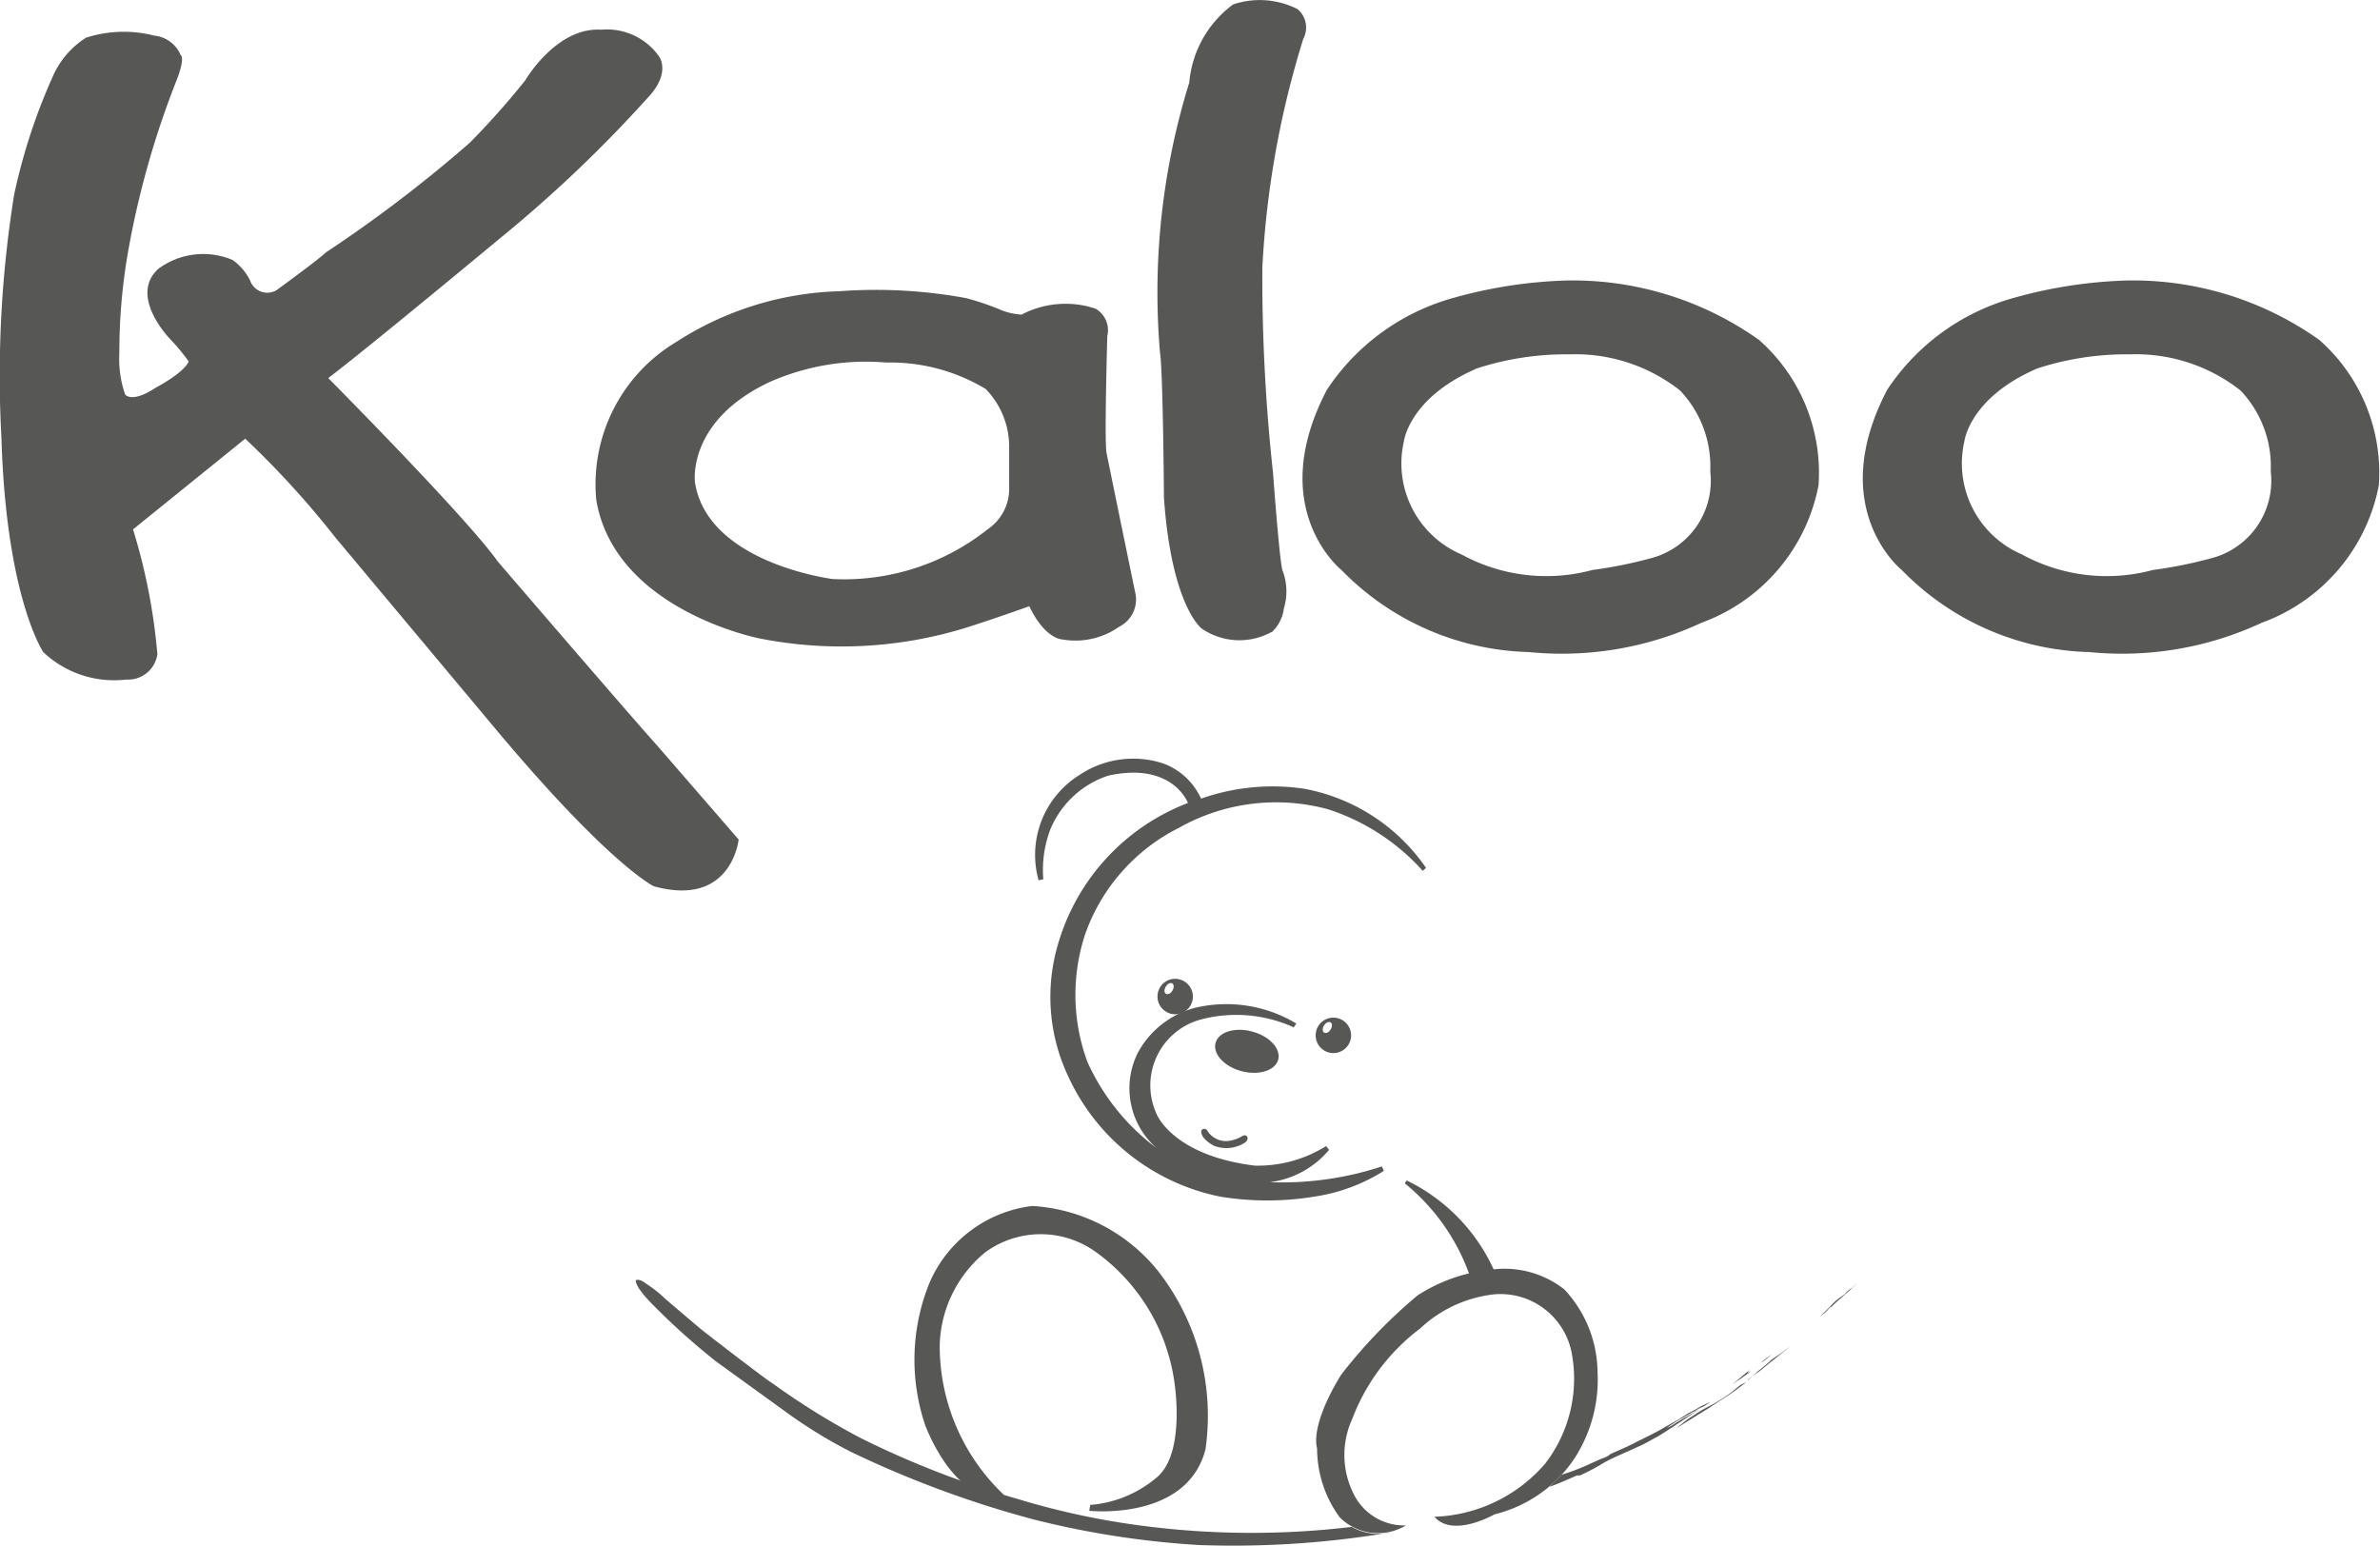
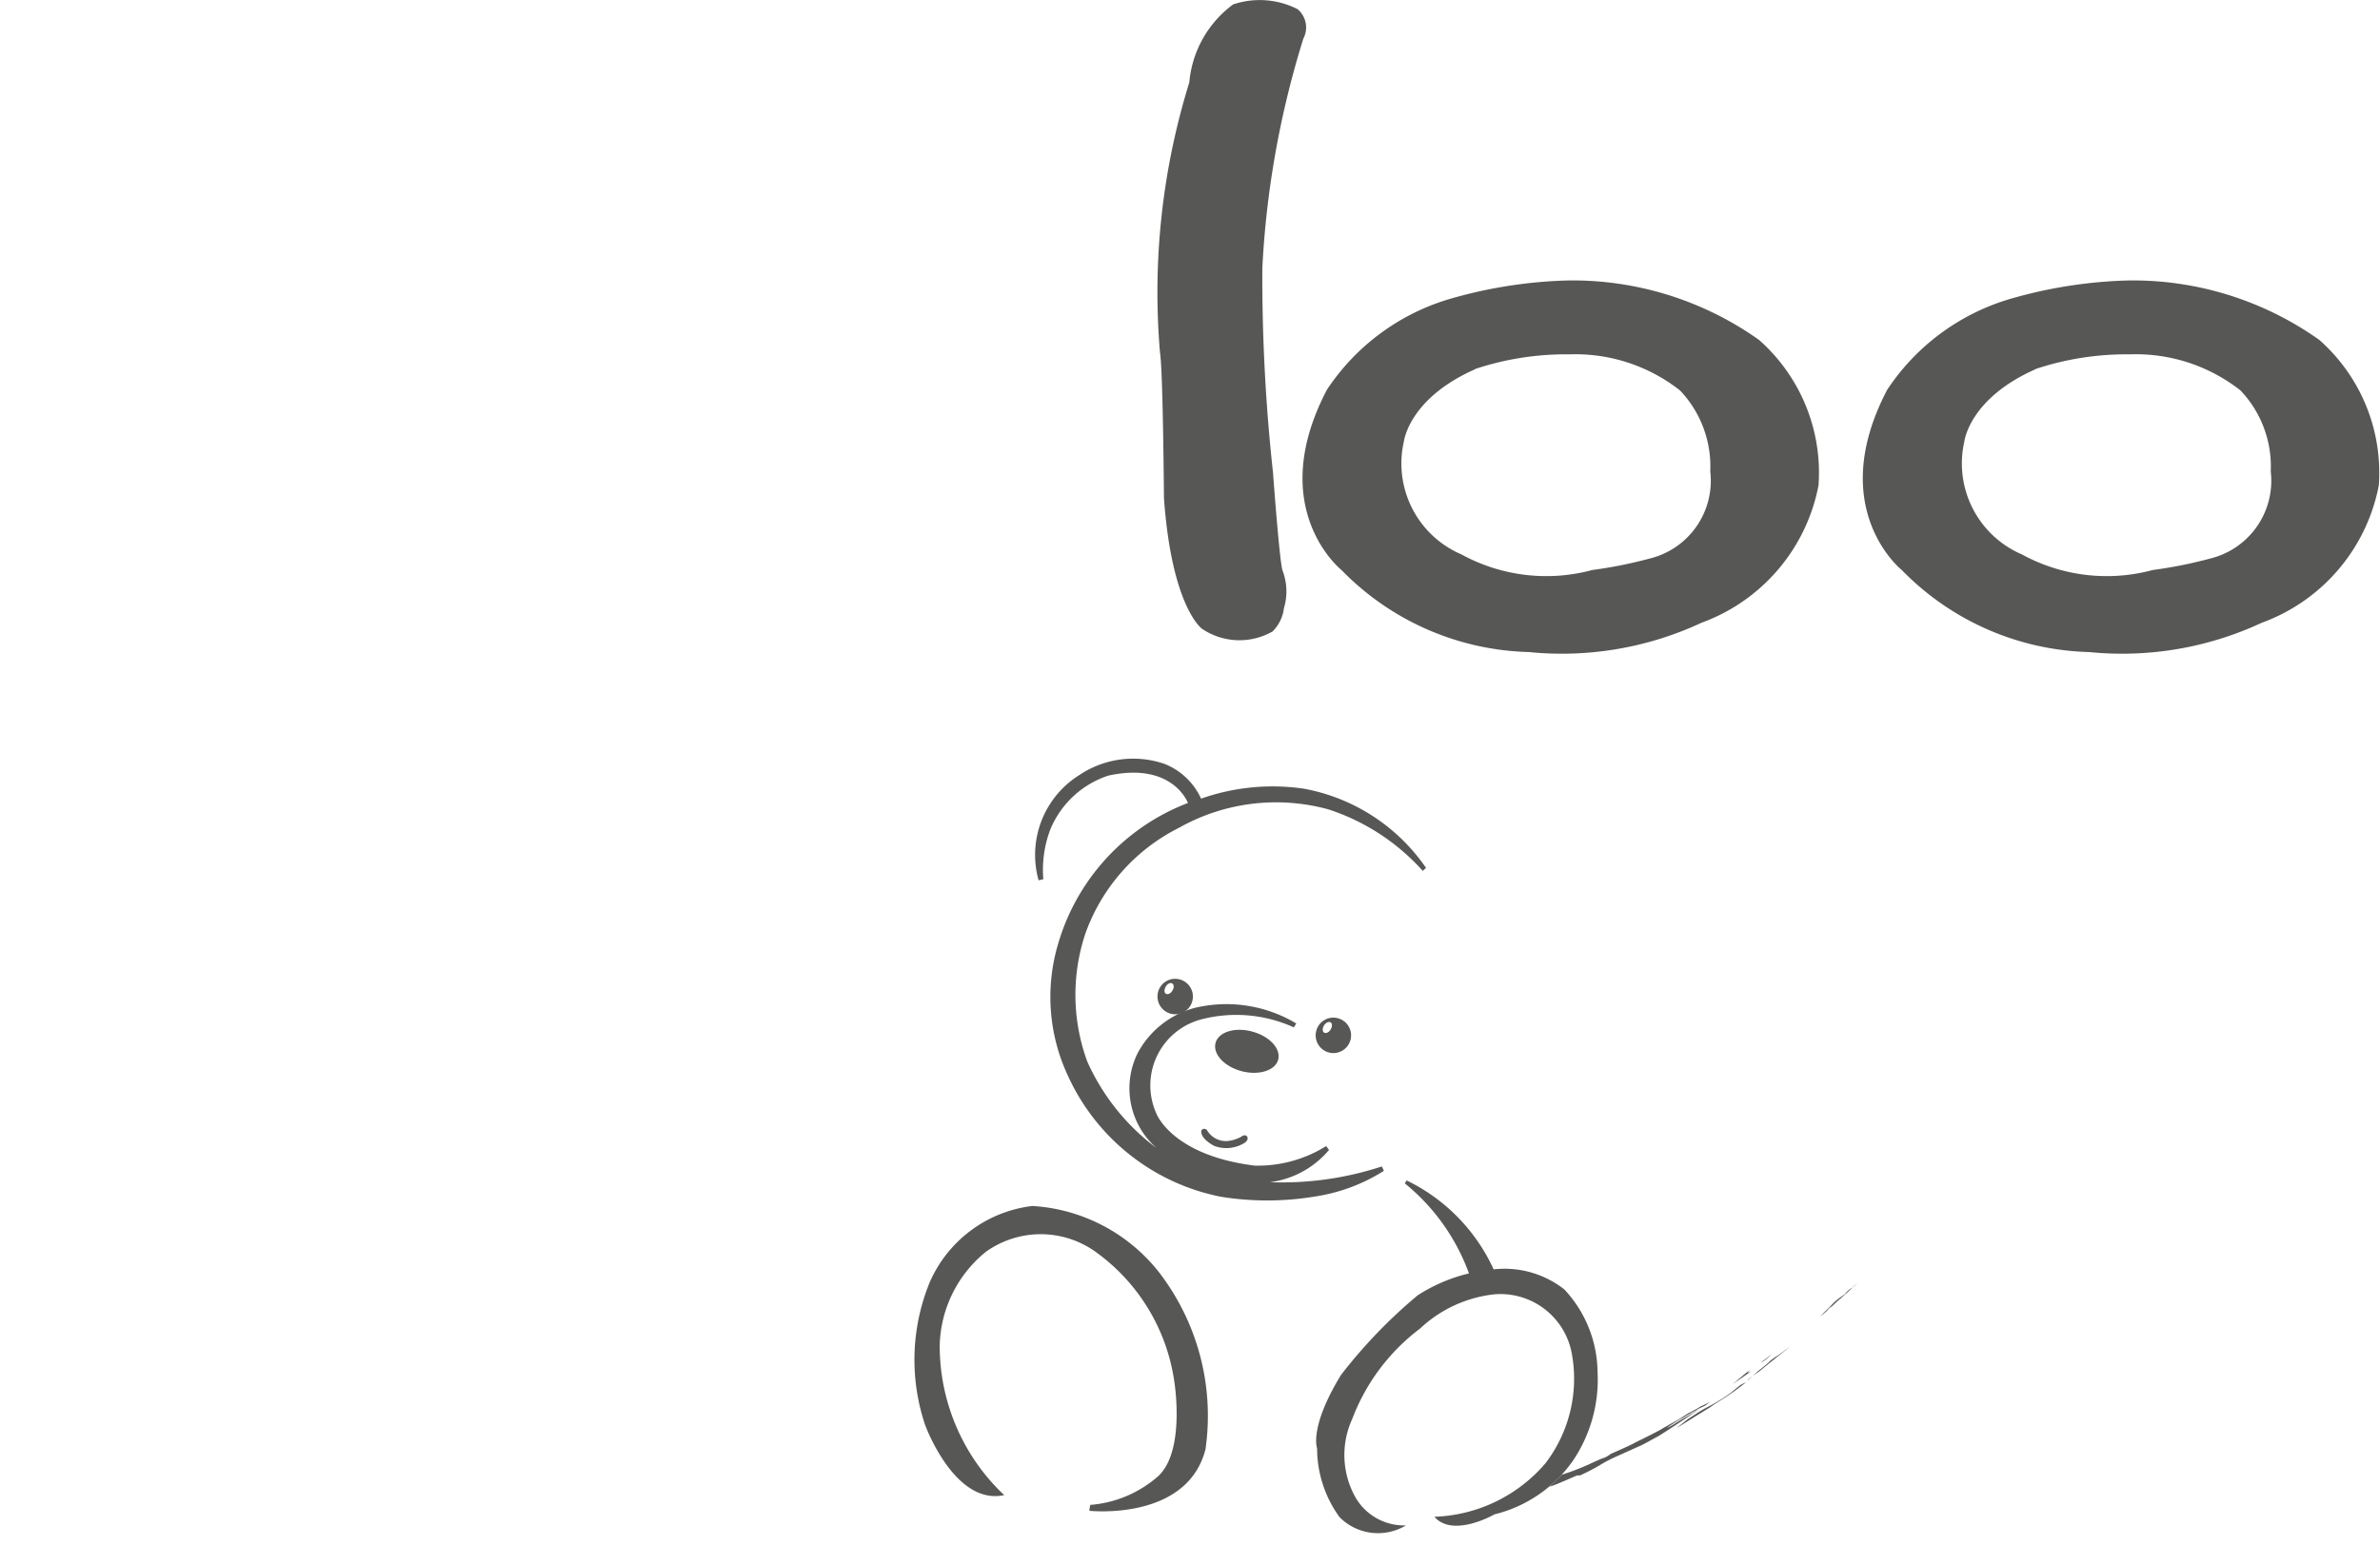
<svg xmlns="http://www.w3.org/2000/svg" width="50.54" height="32.836" viewBox="0 0 50.54 32.836">
  <defs>
    <clipPath id="a">
      <path data-name="Rectangle 2114" fill="none" d="M0 0h50.54v32.836H0z" />
    </clipPath>
  </defs>
  <g data-name="Groupe 6146" clip-path="url(#a)" fill="#575756">
    <path data-name="Tracé 465874" d="M26.577 21.903c.369.092.622.357.568.591s-.4.349-.767.257-.622-.357-.568-.594.4-.349.767-.255" />
    <path data-name="Tracé 465875" d="M25.043 20.797a.376.376 0 11-.453.278.373.373 0 01.453-.278m-.148.242c.038-.061.038-.127 0-.153s-.1 0-.138.064-.038.13 0 .153.1 0 .138-.064" />
    <path data-name="Tracé 465876" d="M28.405 21.622a.376.376 0 11-.456.278.374.374 0 01.456-.278zm-.15.242c.038-.061.041-.13 0-.153s-.1.005-.138.064-.038.13 0 .153.1 0 .138-.064" />
    <path data-name="Tracé 465877" d="M29.343 24.771a6.816 6.816 0 01-2.377.334 1.96 1.96 0 001.256-.685l-.061-.082a2.734 2.734 0 01-1.516.415c-1.753-.217-2.086-1.1-2.086-1.1a1.45 1.45 0 01.976-2.012 2.952 2.952 0 011.939.176l.053-.082a2.882 2.882 0 00-2.158-.331 1.939 1.939 0 00-1.213.965 1.685 1.685 0 00.405 2.012 4.676 4.676 0 01-1.472-1.837 4.109 4.109 0 01-.041-2.718 4.025 4.025 0 011.992-2.249 4.2 4.2 0 013.166-.39 4.6 4.6 0 012.007 1.307l.069-.064a4.03 4.03 0 00-2.591-1.681 4.573 4.573 0 00-2.186.211 1.428 1.428 0 00-.779-.739 2.051 2.051 0 00-1.8.234 2 2 0 00-.871 2.239l.1-.023a2.427 2.427 0 01.15-1.06 2.013 2.013 0 011.23-1.14c1.37-.3 1.691.581 1.691.581a4.571 4.571 0 00-2.759 3 3.942 3.942 0 00.2 2.769 4.535 4.535 0 003.258 2.593 6.184 6.184 0 002-.005 3.788 3.788 0 001.462-.545l-.043-.094z" />
    <path data-name="Tracé 465878" d="M25.636 24.008a.465.465 0 00.413.224.734.734 0 00.311-.094s.076-.064.125 0c0 0 .038.061-.046.125a.731.731 0 01-.655.071s-.3-.148-.273-.326a.072.072 0 01.125 0" />
    <path data-name="Tracé 465879" d="M21.324 31.75a4.357 4.357 0 01-1.369-3.171 2.637 2.637 0 01.976-1.992 2 2 0 012.366.02 4.106 4.106 0 011.638 2.718s.25 1.5-.352 2.033a2.476 2.476 0 01-1.432.6l-.02.125s2.076.227 2.468-1.307a4.994 4.994 0 00-1-3.775 3.7 3.7 0 00-2.677-1.391 2.733 2.733 0 00-2.178 1.618 4.338 4.338 0 00-.1 3.029s.622 1.722 1.681 1.493z" />
    <path data-name="Tracé 465880" d="M29.83 25.132l.041-.064a3.9 3.9 0 011.847 1.888 2.057 2.057 0 011.5.425 2.6 2.6 0 01.706 1.742 3.077 3.077 0 01-.53 1.908 2.874 2.874 0 01-1.658 1.128s-.881.507-1.276.051a3.245 3.245 0 002.354-1.131 2.952 2.952 0 00.571-2.293 1.541 1.541 0 00-1.651-1.3 2.733 2.733 0 00-1.577.726 4.317 4.317 0 00-1.442 1.921 1.838 1.838 0 00.071 1.669 1.192 1.192 0 001.07.591 1.149 1.149 0 01-1.411-.176 2.486 2.486 0 01-.476-1.462s-.176-.436.507-1.556a10.787 10.787 0 011.628-1.691 3.521 3.521 0 011.09-.466 4.4 4.4 0 00-1.37-1.918z" />
-     <path data-name="Tracé 465881" d="M13.503 27.187s.071-.041.2.061a2.793 2.793 0 01.436.344s.7.6.81.685c0 0 1.266.986 1.472 1.111a15.441 15.441 0 001.857 1.151 19.578 19.578 0 003.309 1.286 16.312 16.312 0 002.863.6 17.893 17.893 0 004.254 0 1.159 1.159 0 00.841.115 20.034 20.034 0 01-4.088.27 18.909 18.909 0 01-3.495-.54 22.05 22.05 0 01-3.9-1.442 10.308 10.308 0 01-1.411-.871l-1.458-1.055a14.744 14.744 0 01-1.317-1.182s-.385-.372-.374-.53z" />
    <path data-name="Tracé 465882" d="M33.158 31.319a4.961 4.961 0 00.576-.219s.25-.117.3-.132a.507.507 0 00.171-.094s.451-.194.522-.242c0 0 .53-.257.6-.311l.318-.178.191-.122.1-.053.11-.059.056-.036.066-.031.153-.074-.125.089-.061.028a.091.091 0 01-.023.01l-.018.01a.548.548 0 00-.092.053.708.708 0 01-.1.046c-.02.005.02 0 .02 0a1.715 1.715 0 00-.168.094 2.35 2.35 0 00-.234.14l-.127.084a.716.716 0 00.176-.094l.183-.11.132-.074.074-.043.089-.056.038-.02-.275.186s-.581.39-.634.408c0 0-.331.186-.369.194l-.509.229a2.858 2.858 0 00-.318.168 4.323 4.323 0 01-.428.222h-.064s-.532.237-.581.237c0 0 .229-.217.26-.257z" />
    <path data-name="Tracé 465883" d="M35.619 30.313s.2-.16.229-.181l.155-.1a2.651 2.651 0 01.285-.166s.176-.092.219-.125a2.584 2.584 0 00.25-.166l.191-.155a.745.745 0 01.13-.064l-.234.176s-.181.13-.219.15c0 0-.28.176-.306.2 0 0-.352.217-.369.229l-.331.206z" />
    <path data-name="Tracé 465884" d="M37.117 29.311s.155-.13.2-.181c0 0 .211-.166.25-.206s.005-.01.005-.01a1.239 1.239 0 01.176-.125l.275-.2-.41.326-.245.2s-.239.171-.255.191" />
    <path data-name="Tracé 465885" d="M39.331 27.348a.487.487 0 00-.155.135s-.031.02-.071.051a1.03 1.03 0 00-.219.189s-.214.217-.245.234a.867.867 0 00.16-.125s.061-.079.089-.079c0 0 .176-.171.194-.176l.25-.227z" />
    <path data-name="Tracé 465886" d="M37.398 28.93l.224-.171s-.16.16-.224.171" />
    <path data-name="Tracé 465887" d="M36.791 29.396l.3-.252.069-.059-.061.071.087-.036z" />
    <path data-name="Tracé 465888" d="M39.33 27.347l.11-.1s-.094.1-.11.1" />
-     <path data-name="Tracé 465889" d="M1.829.8A2.613 2.613 0 013.278.757a.68.68 0 01.56.415s.1.041-.082.517A18.837 18.837 0 002.7 5.459a12.486 12.486 0 00-.166 2.051 2.282 2.282 0 00.125.871s.145.186.642-.145c0 0 .6-.311.706-.56a4.176 4.176 0 00-.395-.476s-.892-.912-.247-1.493a1.6 1.6 0 011.574-.186 1.167 1.167 0 01.372.436.386.386 0 00.56.206s.828-.6 1.057-.808a28.782 28.782 0 003.045-2.321 16.491 16.491 0 001.179-1.325S11.814.568 12.767.631a1.351 1.351 0 011.223.56s.25.311-.166.808a28.156 28.156 0 01-3.189 3.047S7.818 7.387 6.97 8.029c0 0 2.942 2.963 3.6 3.895 0 0 2.922 3.4 3.355 3.874l1.76 2.03s-.145 1.449-1.8.993c0 0-.932-.436-3.375-3.357l-3.377-4.036a19.225 19.225 0 00-1.926-2.112l-2.382 1.926a12.611 12.611 0 01.517 2.652.628.628 0 01-.662.537 2.194 2.194 0 01-1.76-.581S.133 12.691.031 9.313A24.3 24.3 0 01.3 4.135a12.5 12.5 0 01.828-2.527 1.853 1.853 0 01.7-.808z" />
-     <path data-name="Tracé 465890" d="M21.693 6.681a2.011 2.011 0 011.574-.125.532.532 0 01.247.581s-.061 2.091-.02 2.466c0 0 .415 2.03.622 3.024a.647.647 0 01-.352.683 1.607 1.607 0 01-1.2.27s-.372 0-.706-.706c0 0-.871.311-1.409.476a8.973 8.973 0 01-4.328.206s-3.067-.6-3.459-2.94a3.522 3.522 0 011.7-3.355 6.722 6.722 0 013.456-1.076 10.565 10.565 0 012.693.145 5.564 5.564 0 01.683.227 1.431 1.431 0 00.5.125zm-5.3 1.409c-1.821.828-1.635 2.155-1.635 2.155.27 1.719 2.922 2.051 2.922 2.051a4.9 4.9 0 003.294-1.057 1.033 1.033 0 00.456-.869v-.848a1.759 1.759 0 00-.5-1.263 3.929 3.929 0 00-2.114-.56 5.045 5.045 0 00-2.423.392z" />
    <path data-name="Tracé 465891" d="M33.294 5.956a6.837 6.837 0 014.06 1.263 3.761 3.761 0 011.263 3.087 3.882 3.882 0 01-2.486 2.919 7.014 7.014 0 01-3.666.622 5.758 5.758 0 01-3.976-1.74s-1.638-1.3-.311-3.831A4.731 4.731 0 0130.85 6.33a9.9 9.9 0 012.445-.374zm-1.969 1.885c-1.409.622-1.513 1.533-1.513 1.533a2.1 2.1 0 001.223 2.4 3.752 3.752 0 002.777.331 9.6 9.6 0 001.243-.25 1.7 1.7 0 001.263-1.844 2.34 2.34 0 00-.642-1.719 3.589 3.589 0 00-2.341-.767 6.114 6.114 0 00-2.01.311z" />
    <path data-name="Tracé 465892" d="M45.192 5.956a6.837 6.837 0 014.06 1.263 3.761 3.761 0 011.263 3.087 3.882 3.882 0 01-2.486 2.919 7.014 7.014 0 01-3.666.622 5.758 5.758 0 01-3.976-1.74s-1.638-1.3-.311-3.831a4.731 4.731 0 012.672-1.946 9.9 9.9 0 012.445-.374zm-1.967 1.885c-1.409.622-1.511 1.533-1.511 1.533a2.1 2.1 0 001.223 2.4 3.752 3.752 0 002.777.331 9.6 9.6 0 001.243-.25 1.7 1.7 0 001.263-1.844 2.34 2.34 0 00-.642-1.719 3.589 3.589 0 00-2.341-.767 6.114 6.114 0 00-2.01.311z" />
    <path data-name="Tracé 465893" d="M27.017 13.413a1.419 1.419 0 01-1.493-.061s-.642-.456-.807-2.777c0 0-.02-2.713-.084-3.087a15.027 15.027 0 01.622-5.737 2.307 2.307 0 01.931-1.657 1.772 1.772 0 011.368.1.508.508 0 01.123.626 19.685 19.685 0 00-.871 4.868 38.236 38.236 0 00.227 4.351s.135 1.854.2 2.071a1.241 1.241 0 01.031.808.828.828 0 01-.25.5z" />
  </g>
</svg>